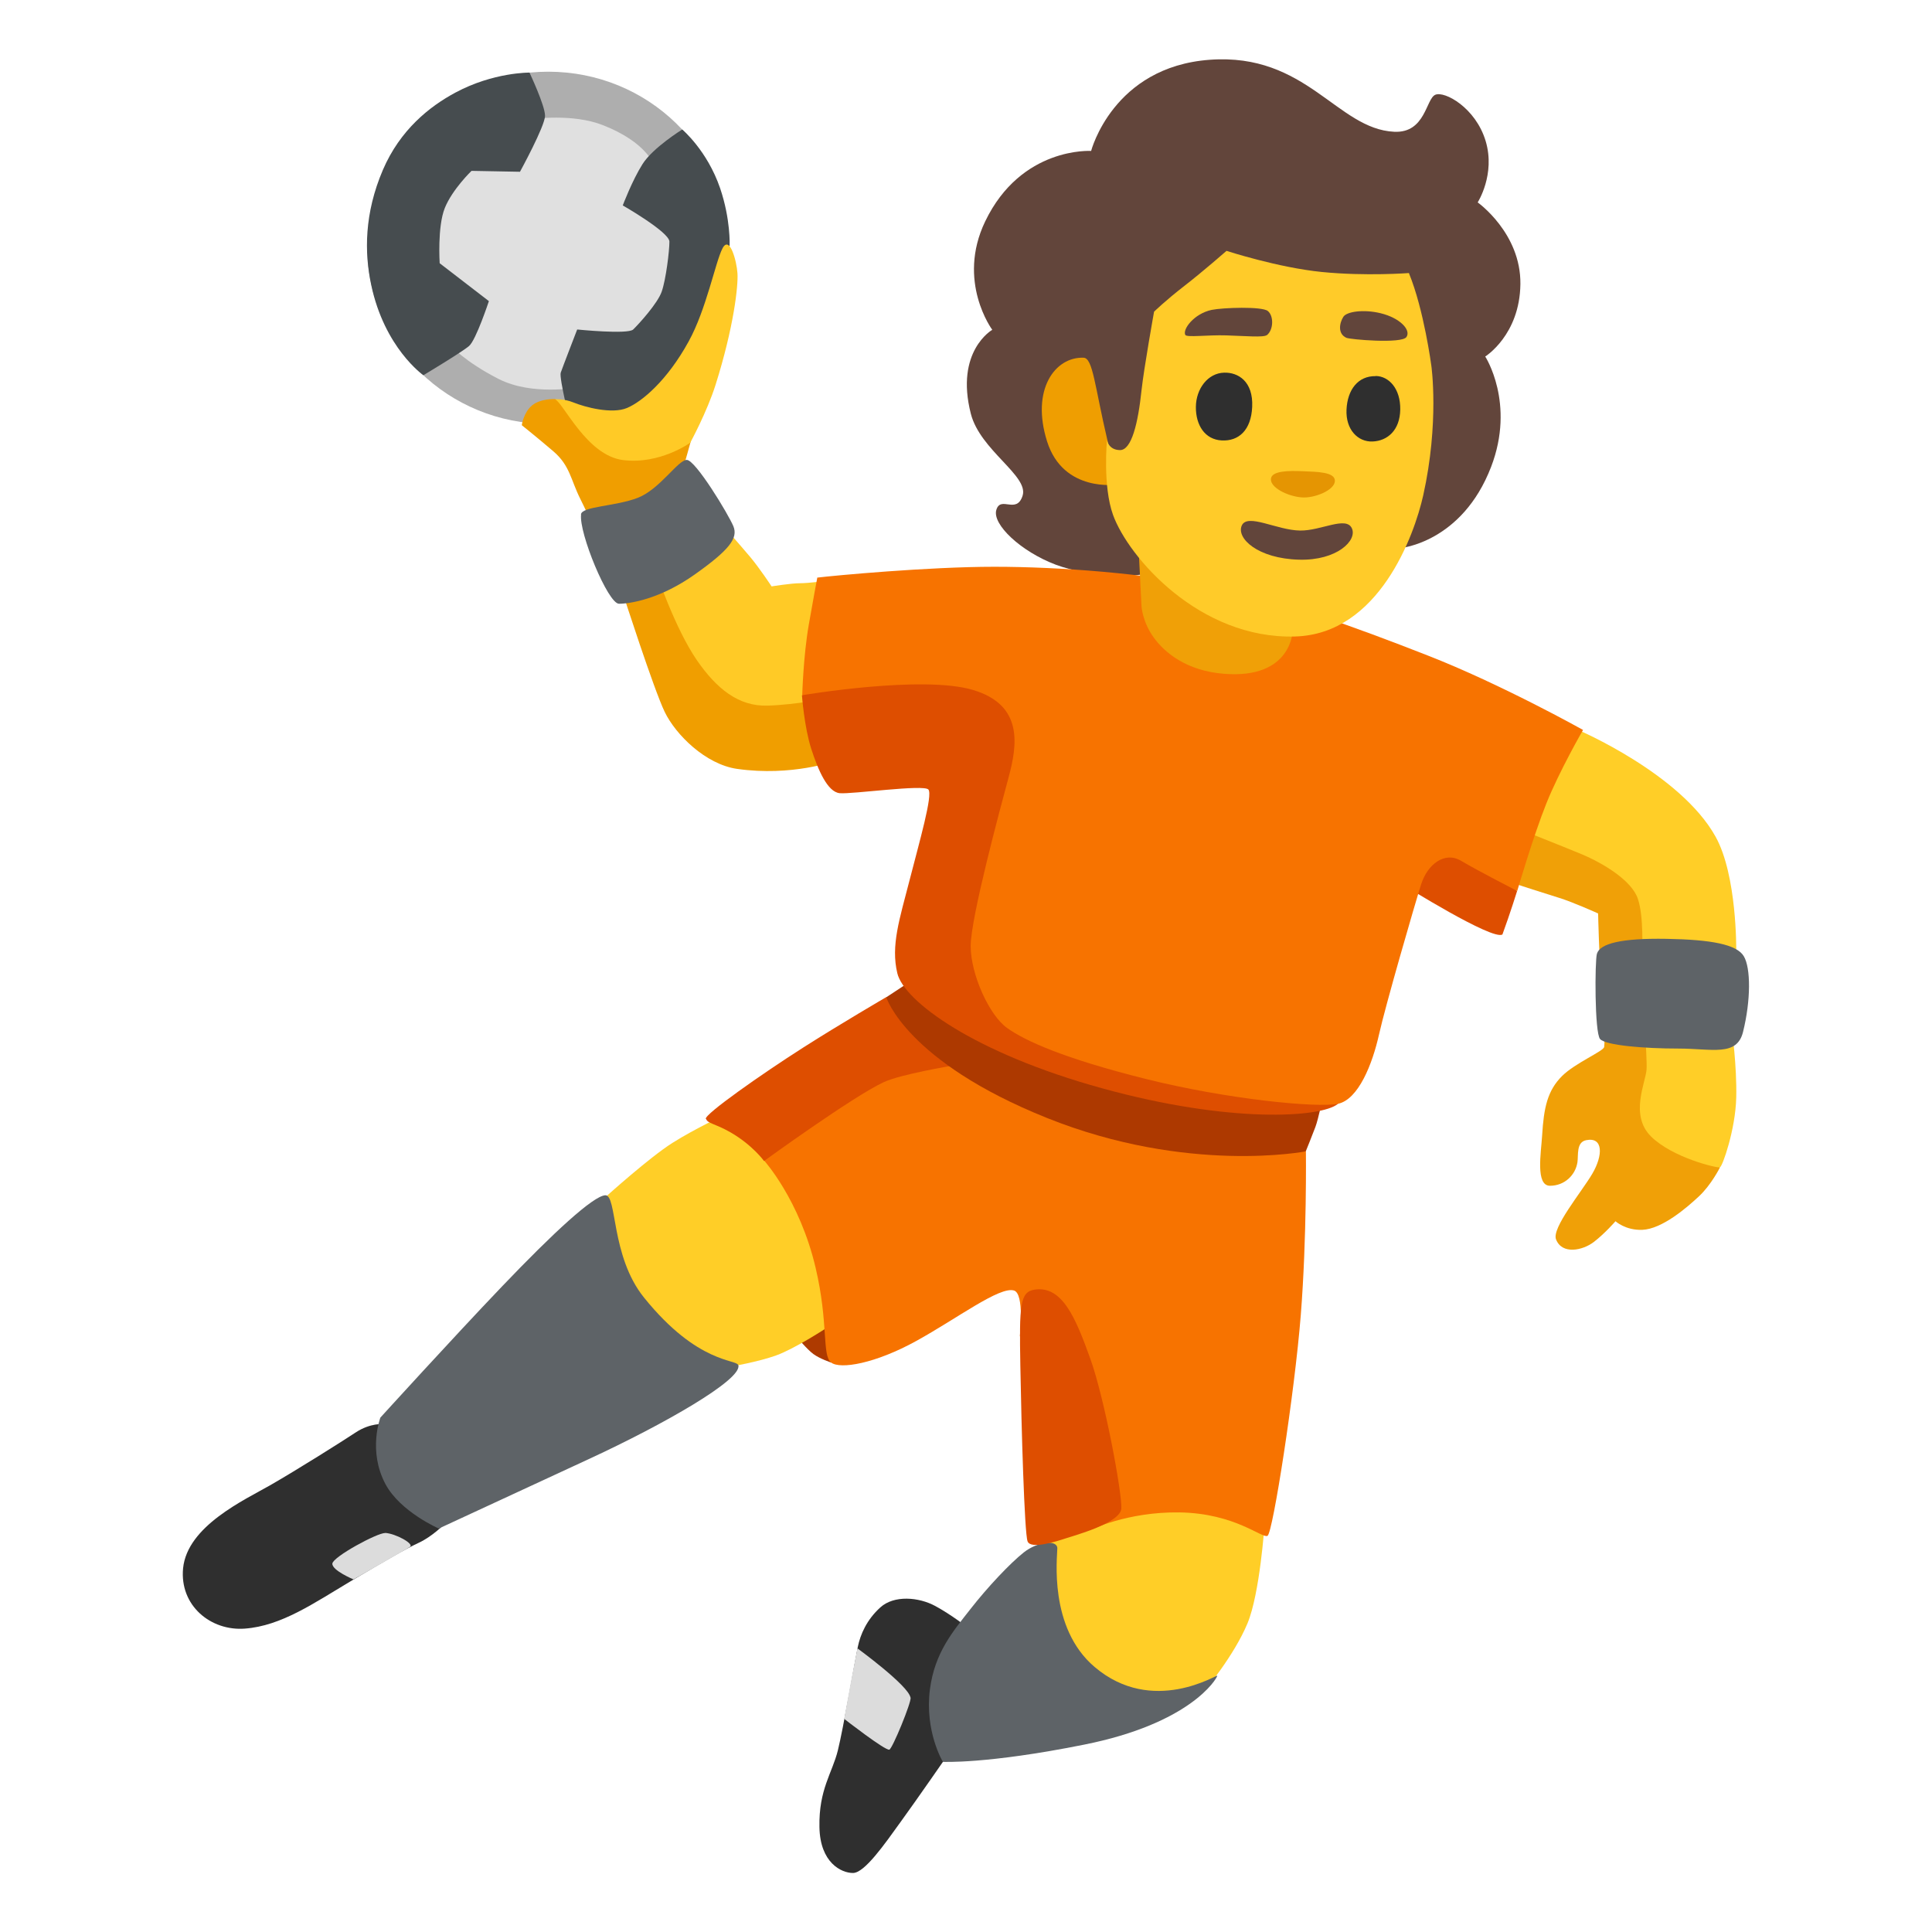
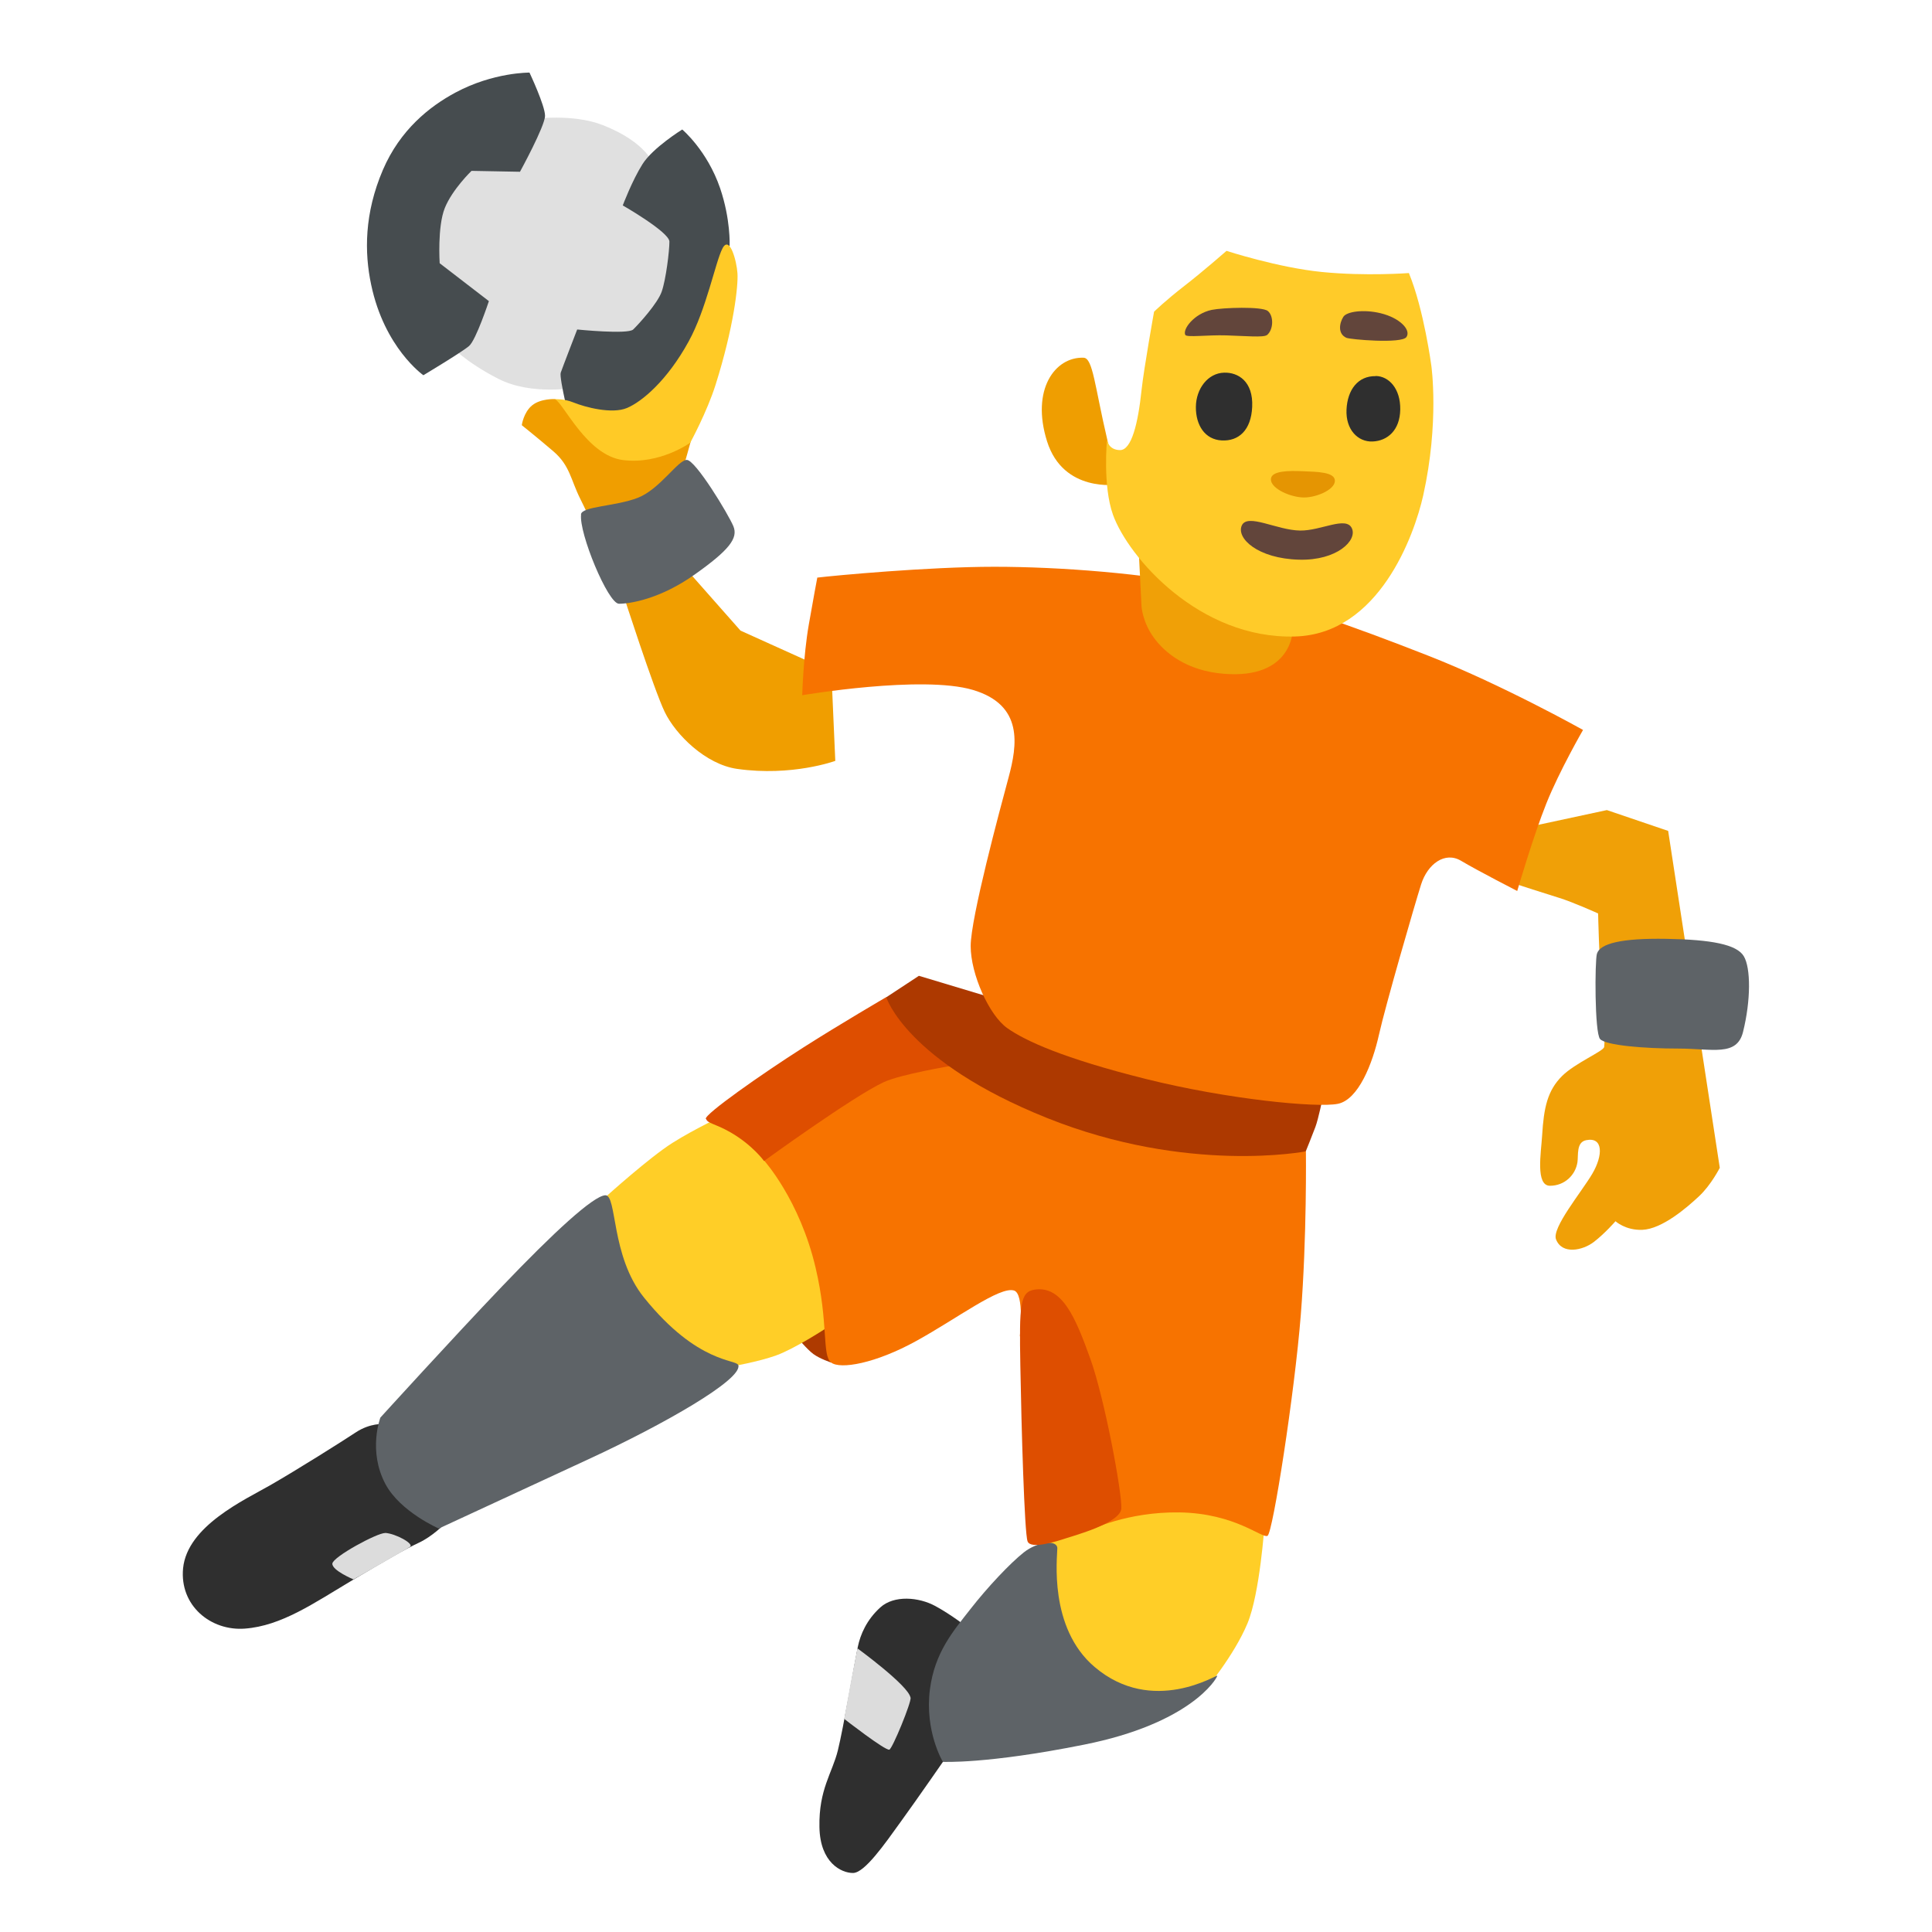
<svg xmlns="http://www.w3.org/2000/svg" version="1.1" id="a" x="0px" y="0px" viewBox="0 0 128 128" style="enable-background:new 0 0 128 128;" xml:space="preserve">
-   <path style="fill:#62453B;" d="M92.79,36.31c0,0,4.07-0.36,6-5.38c1.62-4.22-0.39-7.31-0.39-7.31s2.29-1.42,2.33-4.8  s-2.83-5.41-2.83-5.41s1.19-1.85,0.53-4.06s-2.72-3.34-3.34-3.07s-0.65,2.55-2.72,2.45c-3.79-0.18-5.8-5.24-12.22-4.77  S72.29,10,72.29,10s-4.63-0.3-7.02,4.67c-1.91,3.98,0.47,7.18,0.47,7.18s-2.48,1.41-1.42,5.56c0.62,2.43,3.85,4.11,3.43,5.43  c-0.4,1.26-1.45-0.02-1.74,0.94s1.63,2.76,3.93,3.63s5.28,0.7,5.28,0.7l17.58-1.8H92.79z" />
  <path style="fill:#2F2F2F;" d="M25.41,94.35c0,0-0.87-0.09-1.84,0.55s-3.81,2.43-5.65,3.49c-1.71,0.98-5.51,2.71-5.79,5.51  c-0.24,2.48,1.84,4.17,4.09,4c2.43-0.18,4.59-1.7,6.98-3.12s3.67-2.16,4.55-2.57s1.65-1.19,1.65-1.19l-4-6.66L25.41,94.35z" />
  <path style="fill:#AE3A00;" d="M52.77,88.55c0,0,0.68,0.84,1.12,1.16s1.17,0.56,1.17,0.56l3.52-3.77l-7.82,0.36L52.77,88.55  L52.77,88.55z" />
  <path style="fill:#FFCE27;" d="M38.7,83.22l1.48-3.97c0,0,2.85-2.57,4.37-3.53s3.53-1.89,3.53-1.89l11.59,10.99l-5.05,3.25  c0,0-1.97,1.28-3.17,1.72s-3.09,0.76-3.09,0.76l-8.78-3.65l-0.88-3.69L38.7,83.22z" />
  <path style="fill:#2F2F2F;" d="M64.14,107.85c0,0-1.09-0.86-2.18-1.45s-2.72-0.73-3.63,0.09s-1.33,1.8-1.5,2.63  c-0.23,1.13-0.95,5.35-1.32,6.85s-1.27,2.58-1.22,5.08c0.04,2.36,1.45,3.04,2.22,3.04s2.09-1.9,3.17-3.4  c1.02-1.4,3.22-4.58,3.22-4.58l1.22-8.25L64.14,107.85z" />
  <path style="fill:#FFCE27;" d="M69.45,99.64l-0.68,7.8l5.26,6.85l5.8-2.31c0,0,1.92-2.27,2.82-4.43c0.82-1.97,1.13-6.54,1.13-6.54  l-10.57-4.35l-3.76,2.99V99.64z" />
  <path style="fill:#5E6367;" d="M62.47,116.73c0,0-1.22-2.01-0.86-4.81c0.32-2.45,1.54-3.85,2.68-5.31s2.63-3.04,3.54-3.76  s2.22-0.86,2.22-0.27s-0.59,5.26,2.47,7.86c3.85,3.27,8.15,0.46,8.13,0.58c-0.05,0.23-1.8,3.17-8.84,4.57  C65.32,116.89,62.47,116.72,62.47,116.73L62.47,116.73z" />
  <path style="fill:#F77300;" d="M74.26,74.08l-16.54-5.79l-7.12,8.57c0,0,2.38,2.61,3.44,7.15c0.86,3.65,0.41,5.79,1.02,6.26  s2.93,0.07,5.65-1.43s5.52-3.63,6.47-3.34c0.7,0.21,0.39,3.01,0.39,3.01l4.63,12.87c0,0,2.47-1.23,5.94-1.18  c3.72,0.06,5.49,1.76,5.84,1.55s1.79-9.45,2.2-14.62s0.34-10.86,0.34-10.86l-12.25-2.21L74.26,74.08z" />
  <path style="fill:#DE4E00;" d="M46.76,74.13c-0.1-0.3,3.7-2.97,6.46-4.73c2.43-1.55,5.5-3.34,5.5-3.34l3.23,2.63l1.16,1.91  c0,0-3.44,0.57-4.57,1.1c-2.04,0.95-7.92,5.22-7.92,5.22s-0.76-1.06-2.24-1.91c-1.02-0.58-1.5-0.57-1.6-0.88H46.76z" />
  <path style="fill:#AD3900;" d="M58.72,66.07l2.16-1.42l26.76,8.05c0,0-0.29,1.42-0.49,1.96s-0.64,1.62-0.64,1.62  s-7.81,1.53-17.14-2.21S58.71,66.07,58.72,66.07L58.72,66.07z" />
  <path style="fill:#F0A007;" d="M106.46,53.67l-8.51,1.83l2.51,3.08c0,0,1.94,0.63,2.85,0.91s2.57,1.03,2.57,1.03s0.06,3.14,0.23,4.4  c0.17,1.26,0.23,4.17,0.17,4.45s-1.92,1.06-2.78,1.91c-0.98,0.97-1.22,2.11-1.33,3.95c-0.07,1.14-0.45,3.33,0.52,3.33  s1.69-0.71,1.82-1.56c0.07-0.46-0.09-1.33,0.58-1.46c1.14-0.23,1.12,1.01,0.4,2.23s-2.69,3.58-2.4,4.34  c0.4,1.03,1.77,0.74,2.51,0.17s1.43-1.37,1.43-1.37s0.66,0.61,1.77,0.57c1.32-0.05,2.97-1.48,3.77-2.23s1.37-1.88,1.37-1.88  l-3.42-22.32L106.46,53.67L106.46,53.67z" />
-   <path style="fill:#FFCE27;" d="M100.92,55.04c0,0,2.26,0.89,3.86,1.55c1.48,0.62,3.33,1.76,3.73,2.95s0.29,3.2,0.29,4.79  c0,1.59,0.34,5.65,0.29,6.51s-1.14,3.03,0.29,4.45s4.4,2.11,4.57,2.05s1.03-2.51,1.08-4.62s-0.29-4.51-0.29-4.51l0.29-5.25  c0,0,0.06-4.97-1.37-7.53c-2.32-4.18-9.13-7.08-9.13-7.08l-3.6,6.68L100.92,55.04z" />
-   <ellipse style="fill:#AEAEAE;" cx="36.32" cy="16.42" rx="11.98" ry="11.67" />
  <path style="fill:#E0E0E0;" d="M43.31,10.92c0,0-0.46-1.49-3.37-2.63c-2.02-0.79-4.63-0.4-4.63-0.4l-6.57,3.26l-1.66,6.46l2.74,5.26  c0,0,0.97,1.09,3.2,2.23s5.2,0.57,5.2,0.57l5.14-1.77l2.46-7.14l-2.51-5.83V10.92z" />
  <path style="fill:#464C4F;" d="M45.02,25.95l2.63-5.14l0.69-4.57c0,0,0.07-1.71-0.63-3.77c-0.86-2.51-2.51-3.89-2.51-3.89  s-1.94,1.2-2.63,2.29s-1.31,2.74-1.31,2.74s3.09,1.77,3.09,2.4s-0.23,2.51-0.51,3.31s-1.54,2.17-1.89,2.51s-3.71,0-3.71,0  s-0.97,2.51-1.09,2.86s0.69,3.6,0.69,3.6l4.11,0.91l3.09-3.26L45.02,25.95z" />
  <path style="fill:#F09E00;" d="M40.05,36.52c0,0-0.98-2.22-1.61-3.48s-0.68-2.2-1.78-3.14s-2.09-1.73-2.09-1.73s0.11-0.84,0.68-1.31  s1.52-0.42,1.52-0.42l3.24,1.36c0,0,6.28-0.52,6.02,0.47s-0.79,2.83-0.79,2.83l-0.94,5.29l4.76,5.39l6.02,2.72l0.26,5.91  c0,0-2.86,1.05-6.51,0.53c-2.08-0.3-4.06-2.26-4.79-3.77s-2.77-7.85-2.77-7.85S40.05,36.52,40.05,36.52z" />
-   <path style="fill:#FFCA26;" d="M43.44,37.83c0,0,1.27,3.81,2.75,5.94c1.27,1.83,2.72,3.04,4.66,2.98s4.19-0.52,4.19-0.52l-0.26-7.75  c0,0-1.2,0.16-1.78,0.16s-1.88,0.21-1.88,0.21s-0.79-1.2-1.41-1.94s-2.36-2.72-2.36-2.72L43.44,37.83L43.44,37.83z" />
-   <path style="fill:#DE4E00;" d="M70.38,42.92l-12.39-0.2l-4.86,3.35c0,0,0.16,2.13,0.62,3.55s1.08,2.85,1.88,2.93s5.58-0.6,5.88-0.24  s-0.59,3.44-1.25,6.01s-1.25,4.32-0.81,6.16s5.06,5.28,13.56,7.62c8.5,2.35,14.53,1.94,15.62,1.04s4.31-14.53,4.31-14.53  s5.96,3.73,6.6,3.3c0.51-1.39,0.97-2.87,0.97-2.87L88.98,45.79l-18.62-2.86L70.38,42.92z" />
  <path style="fill:#F77300;" d="M54.13,38.27c1.15-0.14,7.37-0.72,11.74-0.72s9.95,0.43,14.6,1.36s9.16,2.58,14.1,4.51  c4.94,1.93,10.31,4.94,10.31,4.94s-1.56,2.7-2.43,4.87s-1.93,5.8-1.93,5.8s-2.65-1.36-3.72-2s-2.22,0.21-2.65,1.57  s-2.36,8.02-2.79,9.95s-1.36,4.3-2.72,4.58s-7.3-0.29-12.74-1.65c-5.44-1.36-7.95-2.51-9.16-3.36s-2.43-3.58-2.43-5.44  s1.93-9.02,2.51-11.17s1-4.8-2.36-5.8s-11.31,0.35-11.31,0.35s0.07-2.57,0.43-4.65c0.28-1.62,0.57-3.15,0.57-3.15L54.13,38.27z" />
  <path style="fill:#F0A007;" d="M75.39,35.42l0.24,4.78c0,0,0.07,1.02,0.81,2.04s2.18,2.2,4.64,2.4c4.56,0.37,4.57-2.9,4.57-2.9  l0.23-2.55l-10.5-3.76L75.39,35.42z" />
  <path style="fill:#5E6367;" d="M105.8,63.19c-0.14,0.45-0.16,5.23,0.21,5.65s2.93,0.63,5.18,0.63s3.88,0.55,4.29-1.1  c0.52-2.09,0.52-4.24,0.05-5.02s-2.15-1.1-5.13-1.15C107.42,62.15,106,62.51,105.8,63.19L105.8,63.19z" />
  <path style="fill:#5E6367;" d="M38.5,34.09c-0.16,1.2,1.78,5.91,2.51,5.91s2.72-0.31,5.02-1.94s2.88-2.41,2.56-3.19  s-2.51-4.4-3.09-4.4s-1.78,1.94-3.24,2.51s-3.7,0.56-3.77,1.1L38.5,34.09z" />
  <path style="fill:#FFCA26;" d="M36.77,26.45c0,0,0.6-0.04,1.21,0.21c0.79,0.32,2.56,0.79,3.56,0.37s2.67-1.83,4.08-4.4  c1.18-2.13,1.78-5.29,2.25-6.18s0.94,0.84,0.99,1.67s-0.24,3.53-1.45,7.37c-0.58,1.83-1.68,3.84-1.68,3.84s-2,1.46-4.46,1.15  C38.87,30.17,37.34,26.71,36.77,26.45z" />
  <path style="fill:#DE4E00;" d="M68.55,85.44c-0.98,0.15-1.02,1.02-0.95,5.04s0.27,11.09,0.48,11.64s1.92,0,2.53-0.2  s3.61-1.02,3.68-1.97s-1.1-7.29-2.06-9.95S70.39,85.17,68.55,85.44z" />
  <path style="fill:#DCDCDC;" d="M60.33,112.47c0.06,0.31-1.21,3.4-1.41,3.45c-0.28,0.07-2.99-2.04-2.99-2.04s0.34-1.87,0.43-2.37  s0.45-2.3,0.45-2.3s3.35,2.44,3.51,3.25L60.33,112.47z" />
  <path style="fill:#5E6367;" d="M25.2,93.92c0,0,4.8-5.28,8.06-8.69c3.45-3.61,6.02-5.97,6.83-6.04s0.35,4.02,2.58,6.78  c3.58,4.44,6.15,4.06,6.25,4.49c0.22,0.96-4.93,3.9-9.85,6.18s-10,4.63-10,4.63s-2.55-1.11-3.53-2.94  C24.36,96.12,25.2,93.93,25.2,93.92L25.2,93.92z" />
  <path style="fill:#DCDCDC;" d="M25.51,101.57c-0.49-0.03-3.45,1.57-3.49,2.02s1.4,1.05,1.4,1.05s0.91-0.51,1.8-1.03  s1.79-1.01,1.95-1.13c0.27-0.21-0.97-0.88-1.65-0.92L25.51,101.57z" />
  <path style="fill:#EF9E01;" d="M74.03,32.1c0,0-3.58,0.57-4.66-2.86s0.53-5.61,2.42-5.54c0.62,0.02,0.74,1.9,1.57,5.43  C73.64,30.34,74.04,32.1,74.03,32.1L74.03,32.1z" />
  <path style="fill:#FFCB29;" d="M93.35,18.09c0,0-2.86,0.22-5.77-0.07c-2.91-0.29-6.32-1.4-6.32-1.4s-1.55,1.36-2.79,2.32  s-2.01,1.71-2.01,1.71s-0.67,3.73-0.83,5.2c-0.23,2.19-0.66,3.98-1.43,3.97s-0.86-0.67-0.86-0.67s-0.29,3.04,0.4,4.96  c1.01,2.8,5.72,8.24,12.06,8.06c5.56-0.16,7.9-6.71,8.49-9.34c1.08-4.85,0.54-8.6,0.54-8.6s-0.49-3.71-1.48-6.12L93.35,18.09z" />
  <g>
    <path style="fill:#62453B;" d="M83.93,22.21c0.46-0.37,0.46-1.3,0.06-1.61s-2.98-0.22-3.71-0.07c-1.18,0.25-1.95,1.3-1.75,1.66   c0.1,0.18,1.48-0.01,2.72,0.03s2.48,0.15,2.68-0.02V22.21z" />
    <path style="fill:#62453B;" d="M93.18,22.33c0.32-0.47-0.43-1.27-1.72-1.58c-1.12-0.27-2.24-0.11-2.46,0.24   c-0.26,0.41-0.39,1.12,0.2,1.39C89.43,22.49,92.87,22.79,93.18,22.33z" />
  </g>
  <g>
    <path style="fill:#2F2F2F;" d="M81.1,24.69c0.92-0.03,1.94,0.57,1.86,2.27c-0.07,1.55-0.9,2.28-2.02,2.22s-1.72-1.02-1.71-2.22   S80.02,24.72,81.1,24.69z" />
    <path style="fill:#2F2F2F;" d="M91.14,24.91c0.88,0.01,1.65,0.84,1.63,2.22s-0.85,2.08-1.83,2.12s-1.79-0.79-1.73-2.11   s0.76-2.24,1.93-2.22L91.14,24.91z" />
  </g>
  <path style="fill:#E59502;" d="M86.19,32.95c-0.92-0.09-2.02-0.65-1.99-1.21s1.2-0.56,2.12-0.52s2.14,0.04,2.12,0.65  s-1.38,1.17-2.24,1.08H86.19z" />
  <path style="fill:#62453B;" d="M86.14,35.15c1.37,0.02,3.03-0.97,3.42-0.16s-0.99,2.16-3.49,2.09c-2.74-0.07-4.17-1.42-3.8-2.26  s2.33,0.31,3.86,0.33L86.14,35.15z" />
  <path style="fill:#464C4F;" d="M34.45,11.38c0,0,1.66-3.03,1.66-3.71s-1.03-2.86-1.03-2.86s-2.38-0.03-4.9,1.32  c-1.72,0.92-3.67,2.47-4.81,5.12c-1.24,2.89-1.23,5.49-0.78,7.61c0.88,4.2,3.46,6,3.46,6s2.57-1.54,3.03-1.94s1.31-2.97,1.31-2.97  l-3.26-2.51c0,0-0.16-2.42,0.34-3.66s1.77-2.46,1.77-2.46L34.45,11.38L34.45,11.38z" />
</svg>